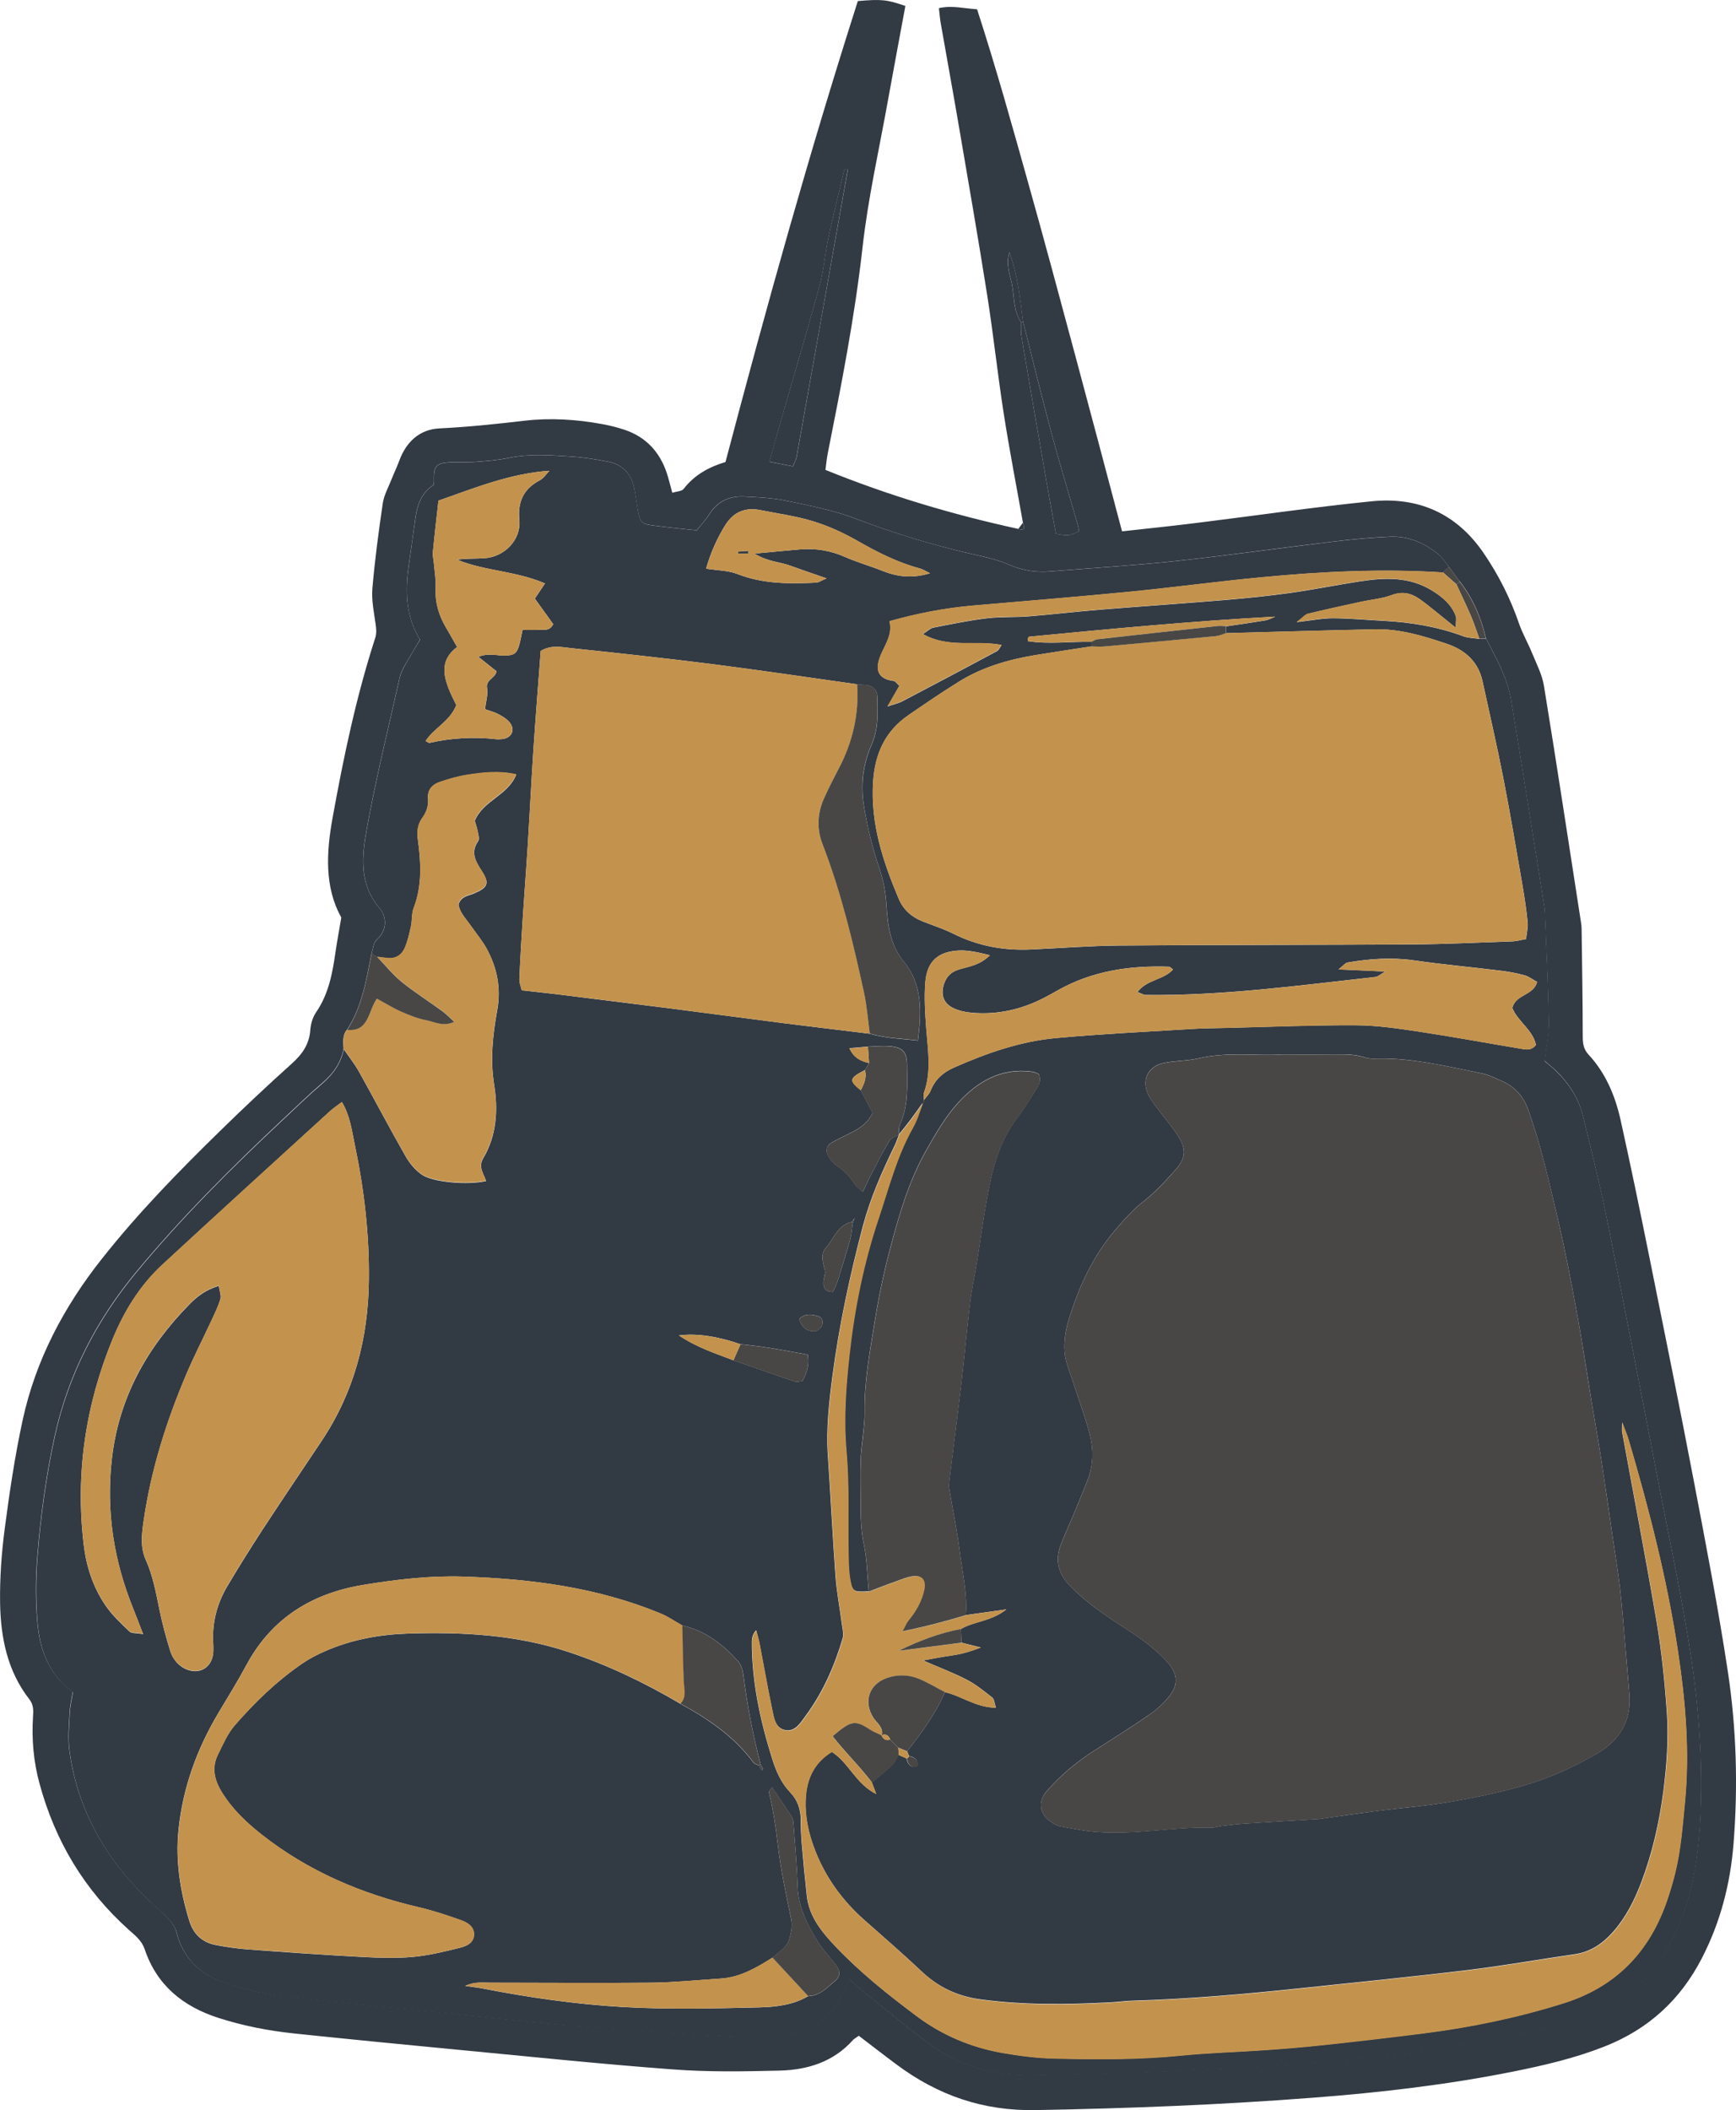
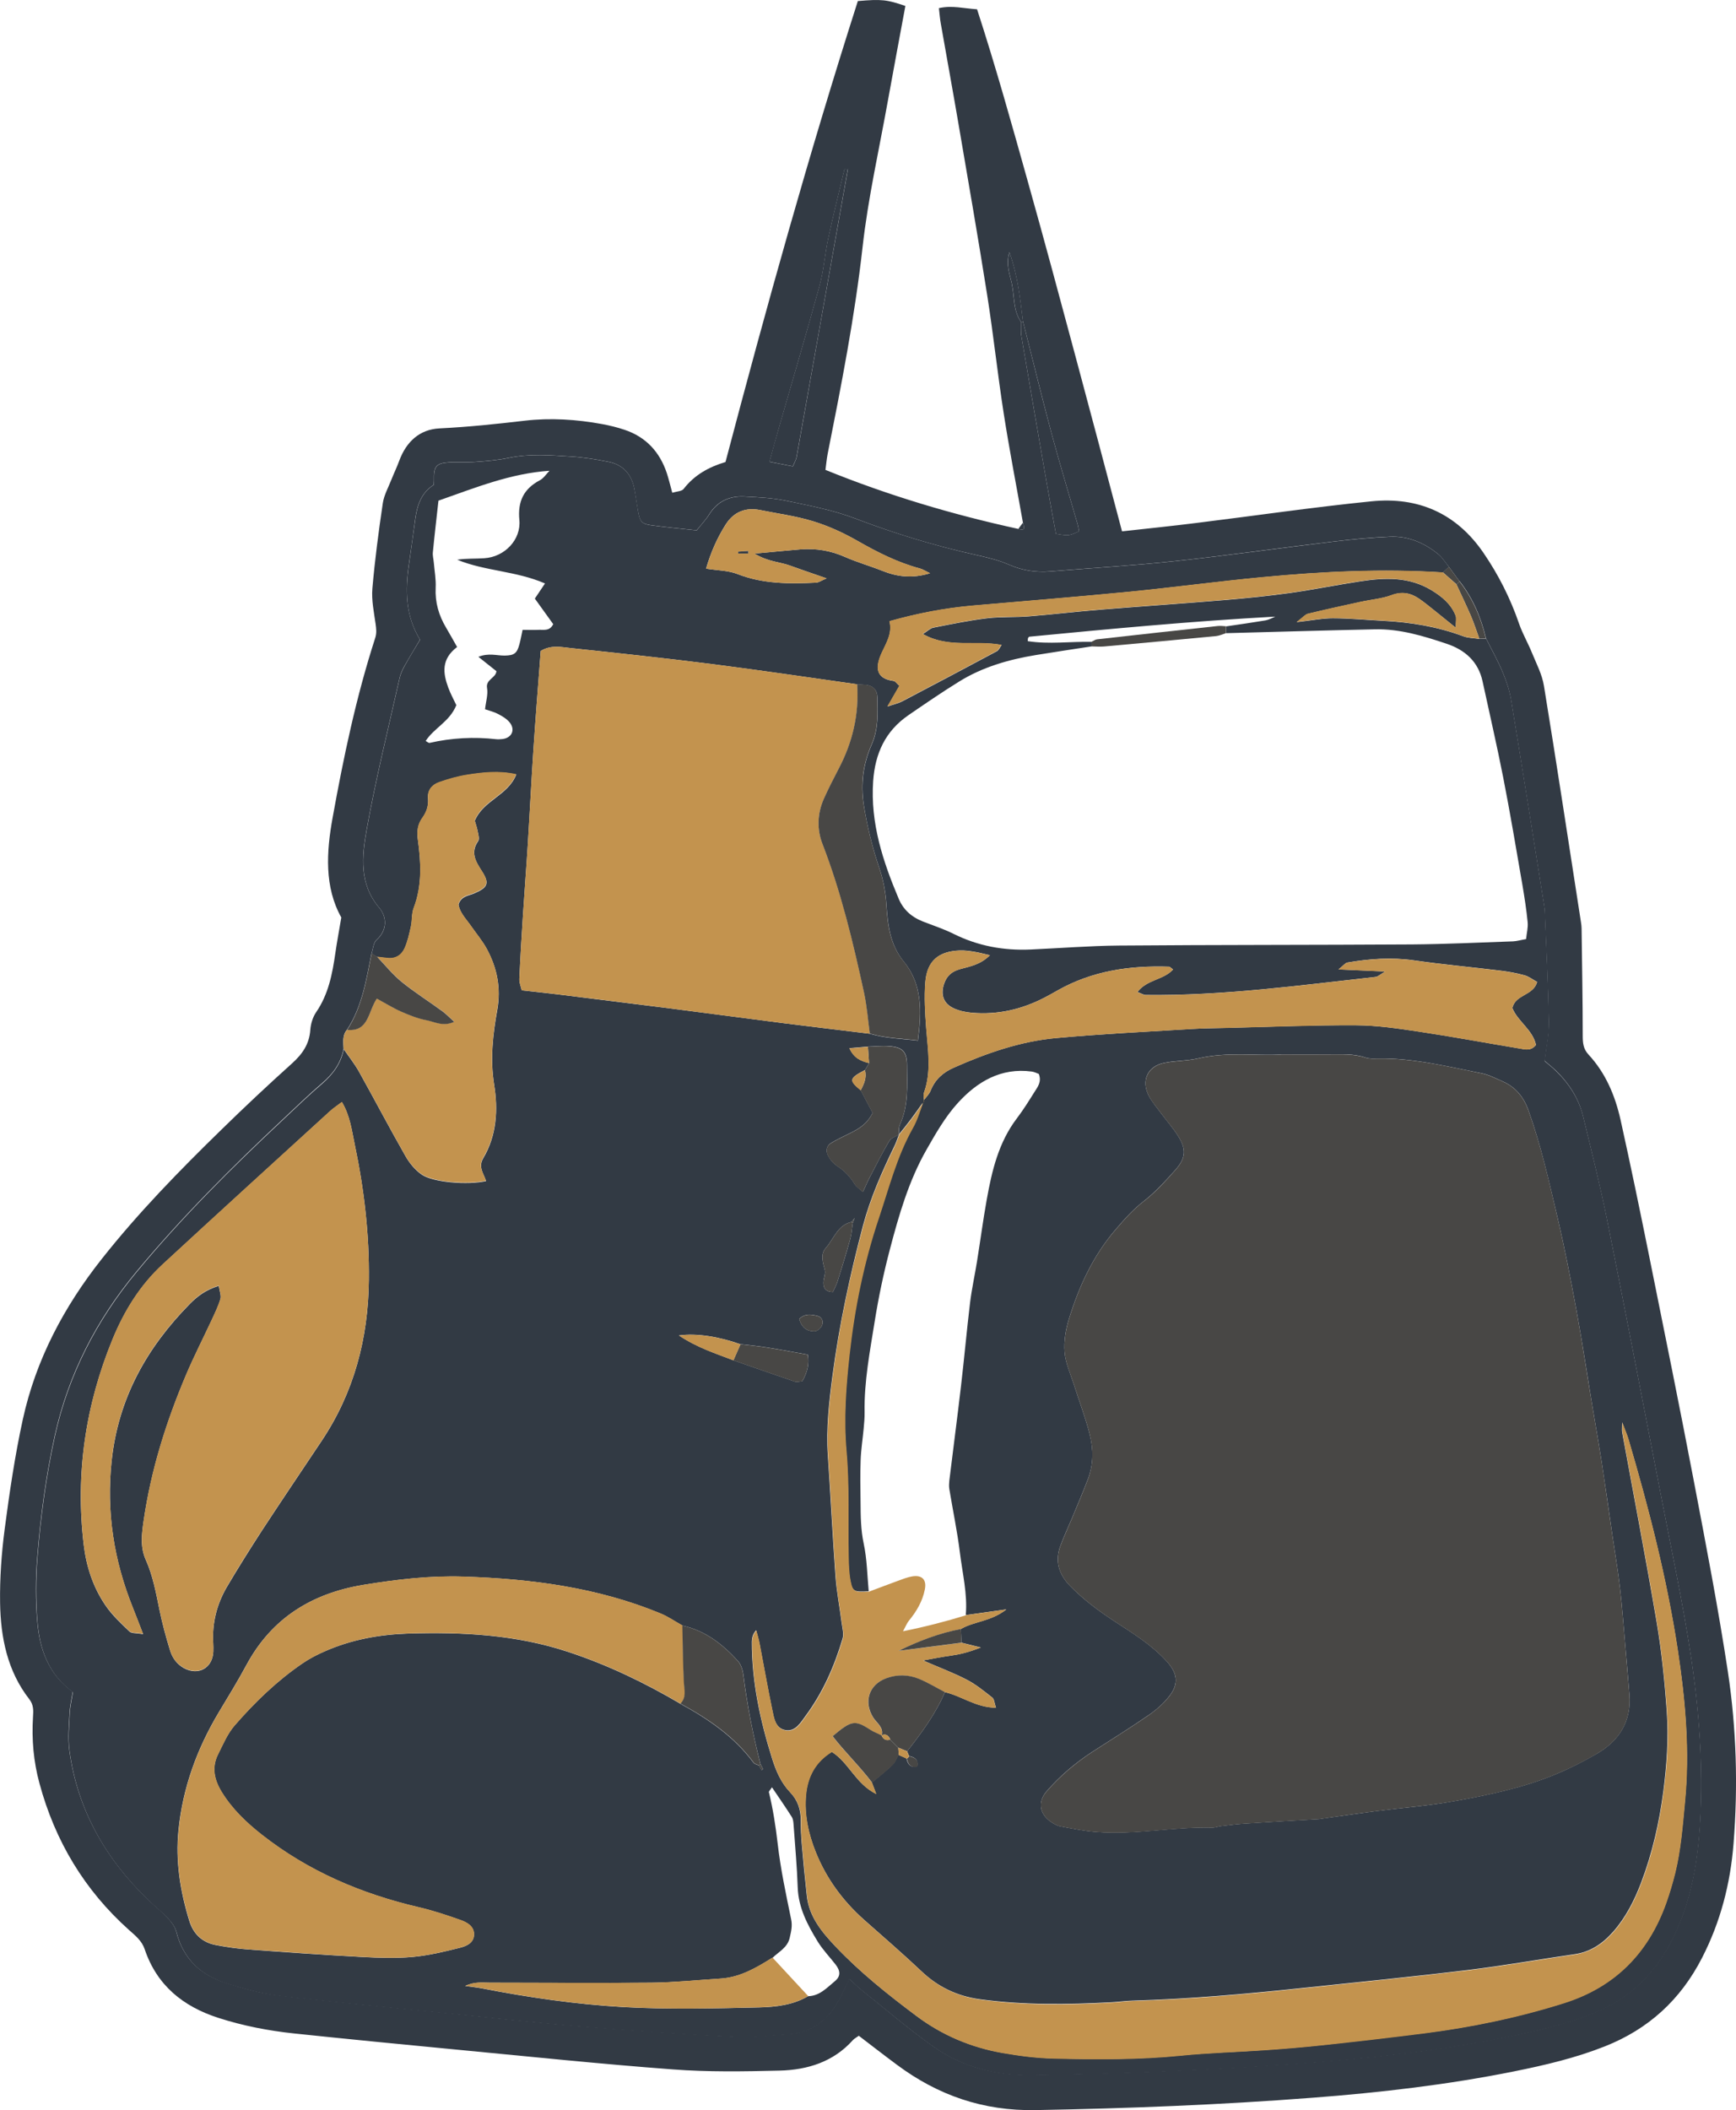
<svg xmlns="http://www.w3.org/2000/svg" id="Layer_2" viewBox="-0.01 0 198.32 241.01">
  <defs>
    <style>.cls-1{fill:#c3934e;}.cls-2{fill:#484745;}.cls-3{fill:#323a44;}</style>
  </defs>
  <g id="Layer_1-2">
    <path class="cls-3" d="M116.85,59.7c-.74-4.17-1.55-8.32-2.2-12.5-.7-4.5-1.18-9.03-1.89-13.53-1.01-6.39-2.12-12.77-3.21-19.15-.67-3.94-1.39-7.87-2.08-11.8-.1-.54-.14-1.1-.22-1.79,1.5-.34,2.87.04,4.36.13,2.14,6.58,3.98,13.19,5.83,19.79,1.86,6.61,3.64,13.25,5.42,19.88,1.78,6.62,3.53,13.24,5.31,19.96,2.96-.33,5.74-.61,8.51-.96,6.66-.82,13.31-1.8,19.98-2.47,5.32-.54,9.7,1.35,12.81,5.9,1.73,2.53,3.08,5.22,4.07,8.11.39,1.12,1,2.16,1.45,3.27.51,1.25,1.17,2.49,1.38,3.8,1.47,8.99,2.83,18,4.23,27,.04.24.07.48.07.71.05,4.07.13,8.15.13,12.22,0,.83.05,1.52.66,2.18,1.96,2.11,3.04,4.69,3.66,7.45,1.14,5.14,2.21,10.31,3.25,15.47,1.75,8.69,3.52,17.38,5.18,26.09,1.36,7.14,2.74,14.28,3.83,21.47.98,6.49,1.17,13.07.65,19.63-.36,4.58-1.49,8.96-3.61,13.08-2.45,4.77-6.11,8.12-11.09,10.09-3.36,1.33-6.85,2.15-10.38,2.86-7.61,1.53-15.3,2.42-23.04,3.01-10.53.81-21.06,1.22-31.62,1.41-5.97.11-11.14-1.68-15.84-5.18-1.47-1.09-2.91-2.21-4.35-3.31-.27.2-.5.31-.66.48-2.24,2.51-5.2,3.42-8.39,3.5-4.07.1-8.17.17-12.22-.14-8.21-.61-16.4-1.47-24.6-2.25-6.21-.59-12.41-1.2-18.61-1.85-2.94-.31-5.84-.87-8.67-1.78-4.05-1.3-7.04-3.72-8.43-7.84-.33-.98-1.07-1.56-1.79-2.2-5.09-4.55-8.45-10.16-10.23-16.74-.68-2.49-.9-5.03-.74-7.6.05-.72.08-1.38-.43-2.03C.83,190.86.06,187.02,0,183.05c-.04-2.79.16-5.6.52-8.37.55-4.19,1.17-8.4,2.07-12.53,1.49-6.83,4.7-12.89,9.02-18.35,4.17-5.28,8.87-10.09,13.68-14.78,2.63-2.57,5.31-5.09,8.05-7.55,1.19-1.07,1.99-2.21,2.1-3.85.05-.68.28-1.44.66-2,1.41-2.05,1.86-4.38,2.2-6.76.18-1.26.42-2.52.68-4.07-1.94-3.46-1.71-7.46-.99-11.41,1.25-6.91,2.69-13.8,4.86-20.5.19-.58.12-1.06.05-1.61-.19-1.34-.48-2.71-.37-4.04.28-3.26.71-6.51,1.19-9.75.14-.93.63-1.8.98-2.69.29-.73.64-1.45.91-2.19.8-2.15,2.32-3.56,4.59-3.67,3.27-.16,6.5-.5,9.75-.88,2.92-.34,5.91-.15,8.84.39.86.16,1.72.37,2.55.65,2.45.82,4.02,2.53,4.83,4.96.22.67.38,1.37.62,2.23.52-.16,1.09-.16,1.3-.44,1.23-1.59,2.87-2.5,4.78-3.07,4.67-17.71,9.57-35.31,15.12-52.65,2.72-.23,3.3-.17,5.43.56-.66,3.57-1.34,7.17-1.99,10.78-1,5.58-2.27,11.14-2.9,16.76-.89,7.96-2.43,15.79-3.99,23.63-.12.61-.17,1.24-.25,1.82,7.24,2.94,14.55,5.11,22.03,6.74.88.29.66-.24.53-.71ZM166.74,66.42c-.41-.56-.82-1.12-1.23-1.68-.4-.48-.74-1.05-1.21-1.44-1.59-1.3-3.43-2.09-5.51-2-2.15.09-4.3.29-6.44.55-6.03.72-12.04,1.58-18.07,2.23-4.76.51-9.55.79-14.32,1.18-1.62.13-3.14-.09-4.66-.75-1.23-.54-2.58-.86-3.9-1.15-4.68-1.04-9.24-2.43-13.73-4.15-2.52-.96-5.22-1.46-7.87-2.02-1.55-.32-3.17-.4-4.76-.48-1.71-.09-3.11.54-4.05,2.06-.37.6-.87,1.12-1.42,1.8-1.74-.19-3.49-.35-5.22-.59-1.07-.15-1.26-.42-1.47-1.57-.16-.86-.27-1.74-.43-2.6-.32-1.66-1.3-2.74-2.96-3.07-1.4-.28-2.83-.51-4.26-.6-2.39-.15-4.78-.34-7.16.16-1.24.26-2.51.36-3.78.45-1.03.08-2.08-.02-3.11.06-1.39.11-1.66.5-1.62,2.01,0,.16-.01.31-.03.56-1.36.85-1.87,2.24-2.09,3.79-.24,1.74-.47,3.48-.73,5.22-.43,2.98-.44,5.89,1.26,8.67-.61,1.04-1.23,2.04-1.81,3.07-.23.41-.43.87-.53,1.33-1.29,5.76-2.72,11.5-3.76,17.31-.54,3.01-.89,6.16,1.44,8.91.84.99.99,2.51-.32,3.68-.35.31-.37.99-.55,1.5-.61,3.02-1.07,6.09-2.8,8.74-.57.65-.42,1.43-.4,2.19-.31,1.64-1.22,2.88-2.48,3.95-1.52,1.3-2.95,2.7-4.41,4.06-5.9,5.52-11.61,11.22-16.78,17.45-4.56,5.5-7.77,11.7-9.32,18.7-1.02,4.61-1.64,9.29-2.01,13.99-.19,2.38-.19,4.8,0,7.18.25,3.19,1.27,6.1,4.06,8.11-.13.82-.32,1.6-.36,2.39-.07,1.43-.22,2.88-.03,4.29.91,6.76,4.12,12.35,8.98,17.05.75.72,1.58,1.36,2.28,2.12.42.45.82,1.01.97,1.59.78,3.11,2.85,4.95,5.78,5.85,1.9.59,3.84,1.15,5.81,1.38,6.03.72,12.07,1.29,18.11,1.9,5.49.56,10.97,1.18,16.46,1.63,5.89.49,11.79.89,17.7,1.2,1.98.1,3.98-.19,5.97-.3,2.96-.17,4.84-1.83,6.09-4.38.31-.62.61-1.24.95-1.93.6.53,1.05.98,1.55,1.38,2.62,2.09,5.17,4.28,7.9,6.23,3.34,2.39,7.13,3.41,11.28,3.36,9.99-.13,19.97-.54,29.94-1.26,8.06-.58,16.07-1.42,24-3,3.53-.7,7.03-1.47,10.38-2.83,3.96-1.6,6.83-4.32,8.8-8.09,2.24-4.28,3.06-8.89,3.33-13.63.37-6.49-.1-12.96-1.09-19.37-.95-6.15-2.26-12.25-3.44-18.37-1.99-10.27-3.96-20.55-6.02-30.8-.82-4.07-1.82-8.1-2.8-12.13-.5-2.07-1.63-3.81-3.16-5.28-.4-.38-.84-.72-1.24-1.07.18-1.57.5-3,.48-4.41-.08-4.23-.29-8.45-.46-12.68-.01-.32-.07-.64-.12-.95-1.24-7.73-2.46-15.46-3.73-23.19-.18-1.09-.54-2.17-.97-3.19-.55-1.32-1.26-2.57-1.9-3.85-.55-2.37-1.49-4.57-3-6.5ZM116.85,36.69c-.33-2.57-.58-5.14-1.55-7.89-.44,1.47.07,2.58.29,3.67.29,1.44.14,3,1.03,4.29.02.56-.04,1.13.06,1.67.95,5.59,1.91,11.17,2.89,16.76.34,1.95.7,3.89,1.05,5.78,1.47.25,1.47.24,2.64-.29-.06-.29-.1-.59-.19-.89-.99-3.45-2.04-6.89-2.97-10.36-1.13-4.24-2.17-8.5-3.25-12.75ZM96.85,19.28c-.13,0-.25.01-.38.02-.62,2.63-1.28,5.25-1.85,7.89-.39,1.79-.51,3.65-.99,5.41-1.52,5.54-3.16,11.04-4.74,16.56-.32,1.13-.62,2.26-.99,3.59.99.19,1.81.35,2.67.52.19-.46.36-.74.42-1.03,1.96-10.98,3.91-21.96,5.87-32.95Z" />
    <path class="cls-3" d="M42.45,108.87c.17-.51.2-1.19.55-1.5,1.31-1.17,1.16-2.69.32-3.68-2.33-2.75-1.98-5.9-1.44-8.91,1.04-5.81,2.47-11.55,3.76-17.31.1-.46.3-.91.53-1.33.57-1.03,1.19-2.04,1.81-3.07-1.71-2.77-1.7-5.69-1.26-8.67.25-1.74.48-3.48.73-5.22.22-1.55.73-2.95,2.09-3.79.01-.25.03-.4.03-.56-.04-1.51.23-1.9,1.62-2.01,1.03-.08,2.08.02,3.11-.06,1.26-.09,2.54-.19,3.78-.45,2.39-.51,4.78-.31,7.16-.16,1.43.09,2.85.32,4.26.6,1.66.33,2.64,1.41,2.96,3.07.17.86.28,1.73.43,2.6.21,1.15.4,1.42,1.47,1.57,1.73.24,3.47.4,5.22.59.54-.68,1.04-1.2,1.42-1.8.95-1.52,2.34-2.15,4.05-2.06,1.59.08,3.21.15,4.76.48,2.65.55,5.35,1.06,7.87,2.02,4.49,1.71,9.05,3.1,13.73,4.15,1.32.29,2.67.61,3.9,1.15,1.52.66,3.04.88,4.66.75,4.78-.39,9.56-.67,14.32-1.18,6.03-.65,12.05-1.5,18.07-2.23,2.14-.26,4.29-.45,6.44-.55,2.08-.09,3.92.7,5.51,2,.48.39.81.95,1.21,1.44-.23.21-.46.43-.69.64-6.88-.45-13.75-.11-20.6.54-5.09.48-10.16,1.17-15.24,1.67-5.96.58-11.93,1.06-17.9,1.58-3.17.28-6.28.88-9.48,1.78.35,1.41-.38,2.49-.9,3.64-.68,1.5-.79,2.9,1.37,3.18.19.02.34.28.66.56-.41.72-.81,1.42-1.36,2.36.71-.25,1.24-.36,1.7-.6,3.61-1.89,7.21-3.8,10.8-5.72.21-.11.32-.41.54-.71-3.02-.57-6.05.42-9-1.25.57-.35.86-.67,1.21-.73,2.03-.4,4.06-.82,6.12-1.07,1.58-.19,3.2-.09,4.79-.22,2.71-.22,5.4-.54,8.11-.76,4.78-.39,9.56-.71,14.34-1.11,2.47-.21,4.93-.46,7.38-.8,2.69-.38,5.35-.92,8.03-1.33,2.8-.43,5.56-.54,8.13,1.02,1.2.73,2.22,1.57,2.75,2.89.12.3.02.68.02,1.39-.94-.75-1.61-1.3-2.28-1.84-.63-.5-1.24-1.01-1.89-1.46-.97-.67-1.96-.87-3.16-.42-1.11.41-2.33.5-3.5.76-2.02.44-4.05.88-6.06,1.37-.3.07-.54.39-1.28.95,1.78-.2,2.96-.45,4.13-.44,1.91,0,3.82.19,5.74.29,3.13.16,6.19.66,9.14,1.76.58.22,1.24.21,1.87.31.25-.01.5-.03.75-.04.64,1.28,1.35,2.53,1.9,3.85.43,1.02.79,2.1.97,3.19,1.27,7.72,2.5,15.46,3.73,23.19.05.32.11.63.12.95.17,4.23.38,8.45.46,12.68.03,1.42-.3,2.84-.48,4.41.4.34.84.68,1.24,1.07,1.53,1.47,2.66,3.21,3.16,5.28.98,4.03,1.99,8.06,2.8,12.13,2.06,10.26,4.03,20.53,6.02,30.8,1.18,6.12,2.49,12.21,3.44,18.37.99,6.4,1.46,12.87,1.09,19.37-.27,4.74-1.09,9.35-3.33,13.63-1.97,3.77-4.84,6.49-8.8,8.09-3.35,1.36-6.86,2.12-10.38,2.83-7.93,1.58-15.95,2.42-24,3-9.97.72-19.95,1.13-29.94,1.26-4.15.05-7.94-.97-11.28-3.36-2.72-1.95-5.28-4.14-7.9-6.23-.5-.4-.96-.84-1.55-1.38-.34.69-.64,1.31-.95,1.93-1.25,2.54-3.14,4.21-6.09,4.38-1.99.11-3.99.41-5.97.3-5.9-.31-11.8-.7-17.7-1.2-5.49-.46-10.97-1.08-16.46-1.63-6.04-.62-12.09-1.18-18.11-1.9-1.97-.24-3.91-.8-5.81-1.38-2.93-.91-4.99-2.75-5.78-5.85-.15-.58-.55-1.15-.97-1.59-.71-.76-1.54-1.4-2.28-2.12-4.86-4.7-8.07-10.28-8.98-17.05-.19-1.4-.04-2.86.03-4.29.04-.79.23-1.57.36-2.39-2.79-2.01-3.81-4.92-4.06-8.11-.18-2.38-.18-4.8,0-7.18.37-4.7.99-9.38,2.01-13.99,1.55-7,4.76-13.2,9.32-18.7,5.16-6.23,10.88-11.93,16.78-17.45,1.46-1.37,2.89-2.76,4.41-4.06,1.25-1.08,2.16-2.31,2.48-3.95.58.85,1.23,1.66,1.73,2.55,1.79,3.21,3.5,6.47,5.32,9.66.46.81,1.11,1.6,1.87,2.12,1.31.89,5.26,1.2,7.34.73-.26-.84-.94-1.58-.32-2.62,1.54-2.59,1.7-5.54,1.24-8.38-.47-2.93-.15-5.74.36-8.56.44-2.49-.02-4.77-1.19-6.94-.49-.91-1.17-1.71-1.76-2.56-.58-.84-1.35-1.58-1.48-2.54.34-.98,1.14-.97,1.78-1.25,1.57-.67,1.78-1.14.92-2.5-.72-1.12-1.38-2.15-.45-3.49.17-.25,0-.77-.07-1.15-.09-.46-.25-.9-.32-1.16.99-2.37,3.78-2.86,4.74-5.29-1.99-.44-3.8-.23-5.58.05-1.09.17-2.18.48-3.23.85-.8.28-1.35.89-1.27,1.83.07.84-.16,1.56-.65,2.24-.54.74-.64,1.55-.51,2.49.36,2.62.5,5.24-.48,7.81-.25.65-.16,1.42-.32,2.12-.19.85-.38,1.72-.73,2.5-.35.77-1.04,1.2-1.95,1.09-.4-.05-.79-.1-1.19-.14-.2-.13-.4-.26-.6-.38ZM103.85,200.59c-.08-.19-.15-.37-.23-.56,1.66-2.12,3.25-4.27,4.32-6.76,1.9.43,3.54,1.76,5.83,1.78-.18-.52-.19-.98-.42-1.16-.93-.73-1.87-1.5-2.91-2.04-1.57-.81-3.24-1.43-5-2.2,1.14-.2,2.15-.41,3.17-.55,1-.14,1.97-.36,3.43-.93-1.07-.27-1.64-.41-2.21-.55-.02-.52-.05-1.04-.07-1.56,1.5-.89,3.42-.84,5.2-2.24-1.85.26-3.25.46-4.64.65.21-2.41-.38-4.75-.67-7.12-.3-2.44-.81-4.85-1.21-7.28-.05-.31-.03-.64,0-.95.44-3.62.92-7.24,1.34-10.86.37-3.15.65-6.32,1.03-9.47.19-1.57.54-3.13.79-4.69.38-2.35.69-4.72,1.11-7.06.59-3.3,1.35-6.55,3.45-9.31.72-.95,1.36-1.97,1.99-2.98.37-.59.87-1.18.51-2.09-.22-.08-.5-.23-.8-.27-3.52-.47-6.24,1.16-8.45,3.59-1.43,1.57-2.52,3.48-3.58,5.34-2.03,3.56-3.16,7.49-4.19,11.42-.71,2.69-1.28,5.42-1.72,8.16-.55,3.45-1.22,6.89-1.16,10.41.01.64-.05,1.27-.11,1.91-.11,1.18-.3,2.36-.34,3.55-.06,1.6-.03,3.19-.01,4.79.01,1.59.02,3.16.36,4.75.38,1.77.4,3.62.57,5.44-1.65.1-1.86.04-2.1-1.17-.19-.93-.21-1.9-.23-2.85-.07-4,.11-8.01-.24-11.99-.33-3.71-.05-7.36.34-11,.58-5.32,1.65-10.59,3.36-15.67,1.16-3.46,2.06-7.03,3.88-10.26.54-.96.84-2.06,1.25-3.1.28-.38.65-.72.82-1.15.51-1.28,1.43-2.08,2.65-2.62,3.75-1.66,7.61-3.01,11.7-3.38,5.17-.47,10.36-.72,15.54-1.04,1.36-.08,2.72-.08,4.08-.12,4.87-.12,9.74-.33,14.62-.3,2.38.01,4.78.37,7.14.72,3.87.58,7.72,1.3,11.58,1.94.6.1,1.26.31,1.84-.41-.36-1.73-2.1-2.7-2.7-4.22.37-1.59,2.41-1.39,2.83-2.98-.53-.29-.97-.64-1.48-.77-.92-.25-1.87-.42-2.82-.53-3.25-.4-6.51-.69-9.75-1.16-2.57-.37-5.1-.19-7.63.25-.23.04-.42.31-1.01.78,1.97.09,3.46.15,5.34.24-.59.34-.83.59-1.1.62-8.73.97-17.44,2.16-26.25,2.06-.27,0-.54-.19-.96-.34,1.11-1.44,2.99-1.37,4.07-2.57-.24-.17-.35-.32-.46-.32-4.47-.15-8.77.47-12.73,2.71-.49.28-.97.55-1.47.81-2.61,1.36-5.39,2-8.33,1.74-.7-.06-1.43-.21-2.07-.51-1.18-.54-1.51-1.57-1.1-2.79.31-.91.87-1.41,1.83-1.68,1.11-.31,2.32-.49,3.41-1.59-.75-.17-1.26-.31-1.77-.39-.55-.09-1.11-.17-1.67-.15-2.44.09-3.74,1.19-3.94,3.61-.14,1.74-.03,3.51.1,5.26.19,2.47.62,4.93-.25,7.36-.1.28,0,.63,0,.95-.49.69-.96,1.38-1.47,2.06-.46.61-.94,1.2-1.42,1.8.04-.39-.01-.83.14-1.16,1-2.17.82-4.47.81-6.75,0-1.6-.5-2.1-2.1-2.21-.78-.05-1.57.04-2.36.06-.65.05-1.3.11-2.12.18.52,1.16,1.35,1.48,2.25,1.7-.16.26-.31.53-.47.79-1.82.95-1.87,1.17-.49,2.31.47.9.95,1.8,1.36,2.58-.63,1.28-1.58,1.83-2.59,2.33-.71.35-1.43.69-2.12,1.09-.58.34-.66.94-.39,1.46.25.47.64.94,1.09,1.22.83.54,1.45,1.21,1.96,2.04.19.31.54.52.94.9.3-.65.51-1.15.76-1.63.73-1.41,1.44-2.83,2.25-4.19.21-.35.73-.51,1.11-.75-.17.44-.31.9-.52,1.32-1.43,2.95-2.75,5.93-3.6,9.12-1.49,5.65-2.72,11.35-3.48,17.13-.39,3-.74,6.03-.53,9.08.32,4.62.54,9.25.88,13.87.13,1.74.47,3.47.69,5.21.08.62.28,1.31.11,1.87-.94,3.16-2.26,6.16-4.23,8.82-.55.75-1.14,1.77-2.21,1.63-1.26-.17-1.4-1.42-1.61-2.41-.52-2.5-.96-5.02-1.44-7.52-.1-.5-.25-1-.38-1.49-.4.45-.48.88-.49,1.31-.01,4.6.96,9.04,2.33,13.4.44,1.39,1.01,2.71,2.02,3.77.89.93,1.25,2,1.24,3.26-.01.88.04,1.76.11,2.64.17,1.99.36,3.98.58,5.96.26,2.37,1.69,4.1,3.24,5.74,2.81,2.97,6,5.51,9.27,7.96,2.94,2.2,6.23,3.59,9.82,4.22,1.96.34,3.96.6,5.95.64,4.79.11,9.59.14,14.37-.33,3.26-.33,6.54-.4,9.8-.64,2.31-.16,4.62-.36,6.92-.61,3.65-.4,7.3-.83,10.94-1.28,5.48-.68,10.87-1.8,16.14-3.46,5.85-1.84,9.67-5.72,11.71-11.44.4-1.13.75-2.28,1.03-3.44.65-2.64.85-5.35,1.11-8.06.57-5.87.06-11.67-.82-17.43-1.24-8.15-3.29-16.12-5.62-24.02-.16-.54-.39-1.06-.72-1.94,0,.65-.04.89,0,1.12,1.32,7.23,2.71,14.44,3.94,21.69.57,3.38.92,6.81,1.16,10.23.21,3.03,0,6.06-.39,9.09-.47,3.59-1.26,7.08-2.54,10.45-.77,2.02-1.74,3.95-3.19,5.6-1.2,1.36-2.6,2.32-4.45,2.58-4.03.58-8.04,1.3-12.08,1.79-6.34.77-12.7,1.4-19.05,2.07-6.43.68-12.88,1.25-19.35,1.44-.8.02-1.59.14-2.39.18-5.03.27-10.07.34-15.08-.35-2.51-.35-4.71-1.38-6.59-3.16-2.15-2.03-4.39-3.96-6.6-5.92-2.43-2.16-4.31-4.73-5.52-7.74-.84-2.1-1.32-4.29-1.11-6.56.2-2.08,1.1-3.76,2.94-4.88,1.98,1.25,2.72,3.65,5.08,4.81-.23-.62-.36-.96-.49-1.3.78-.66,1.59-1.29,2.33-2,.32-.3.48-.77.71-1.16.3.13.61.27.91.4.13.58.37,1.05,1.09.96.06,0,.15-.1.16-.16.08-.73-.4-.95-.98-1.07ZM97.27,139.57c-1.61.36-2.02,1.94-2.95,2.98-.64.72-.32,1.64-.1,2.51.1.42-.14.92-.16,1.39-.02.62.19,1.09,1.08,1.12.17-.38.39-.78.53-1.21.5-1.59,1-3.19,1.44-4.8.17-.61.2-1.25.3-1.88.07-.19.15-.38.22-.57-.12.15-.24.3-.36.46ZM84.59,153.54c-2.48-.88-5.03-1.29-7.04-1.01,2.12,1.41,4.21,2.06,6.23,2.84,2.33.81,4.65,1.63,6.99,2.42.27.09.61-.02.88-.04q.9-1.57.62-3.03c-1.5-.27-3.05-.56-4.61-.81-1.01-.16-2.04-.26-3.06-.38ZM124.69,73.3c0,.18,0,.35,0,.53-2.13.33-4.26.64-6.38.99-3.09.51-6.09,1.37-8.77,3.04-1.97,1.22-3.88,2.53-5.79,3.84-2.62,1.81-3.79,4.36-4.01,7.52-.33,4.79,1.11,9.15,2.92,13.44.52,1.23,1.46,2.08,2.71,2.57,1.19.47,2.41.86,3.55,1.43,2.79,1.39,5.73,1.93,8.82,1.79,3.35-.15,6.7-.42,10.05-.45,11.18-.09,22.37-.06,33.55-.13,3.83-.03,7.66-.22,11.49-.35.46-.02.91-.16,1.5-.26.07-.7.24-1.32.18-1.92-.14-1.43-.36-2.85-.6-4.27-.71-4.09-1.39-8.18-2.19-12.25-.72-3.68-1.57-7.33-2.36-10.99-.49-2.27-2.01-3.6-4.1-4.3-2.65-.89-5.34-1.71-8.18-1.65-5.67.12-11.34.29-17,.44,0-.26,0-.52,0-.78,1.5-.22,2.99-.43,4.48-.68.39-.07.75-.28,1.12-.43-9.42.51-18.75,1.39-28.08,2.29-.06,0-.13.09-.16.15-.03.07-.02.16-.04.36,2.43.38,4.87.03,7.3.08ZM86.69,201.64c.1.18.21.36.31.54.05-.05.16-.12.15-.14-.08-.19-.19-.36-.28-.54-.87-3.39-1.53-6.82-1.97-10.29-.07-.52-.27-1.12-.61-1.5-1.74-1.91-3.73-3.47-6.34-4.04-.83-.46-1.63-1.02-2.5-1.38-7.2-2.98-14.79-3.96-22.49-4.21-3.84-.13-7.66.32-11.45.94-5.85.96-10.46,3.77-13.35,9.12-.99,1.83-2.07,3.6-3.15,5.39-2.5,4.17-4.13,8.61-4.63,13.49-.36,3.58.2,7,1.24,10.39.47,1.51,1.49,2.46,3.03,2.75,1.25.24,2.52.42,3.79.51,4.3.32,8.6.62,12.91.85,1.91.1,3.85.17,5.75,0,1.82-.16,3.62-.6,5.39-1.04.74-.18,1.63-.53,1.65-1.51.02-.94-.78-1.39-1.52-1.66-1.58-.56-3.17-1.09-4.8-1.47-6.55-1.53-12.61-4.11-17.92-8.28-1.77-1.39-3.38-2.93-4.58-4.87-.85-1.38-1.18-2.82-.42-4.32.57-1.14,1.08-2.36,1.9-3.3,2.31-2.66,4.85-5.11,7.77-7.1.79-.54,1.65-.98,2.52-1.36,3.04-1.34,6.24-1.92,9.55-2.03,6.19-.19,12.3.13,18.24,2.09,4.5,1.48,8.74,3.52,12.82,5.92,3.19,1.74,6.16,3.76,8.36,6.73.12.17.4.22.61.33ZM88.24,223.6c-1.83,1.15-3.69,2.25-5.93,2.39-2.63.17-5.26.44-7.89.47-6.15.06-12.31,0-18.46,0-.86,0-1.74-.14-2.83.37.84.12,1.39.18,1.93.28,5.33,1.04,10.72,1.82,16.13,2.13,5.18.29,10.39.16,15.57.04,1.88-.05,3.83-.27,5.55-1.28,1.32-.03,2.15-.97,3.05-1.71.68-.56.65-1.17.1-1.89-.68-.88-1.47-1.69-2.05-2.63-1.16-1.9-2.21-3.86-2.29-6.2-.08-2.38-.3-4.75-.47-7.13-.02-.31-.05-.67-.21-.92-.71-1.12-1.47-2.21-2.26-3.38-.21.32-.37.46-.35.56.47,1.93.77,3.88,1,5.86.33,2.91.95,5.79,1.54,8.66.16.76,0,1.39-.16,2.09-.25,1.15-1.25,1.6-1.97,2.31ZM97.92,78.16c-5.53-.78-11.05-1.6-16.59-2.31-5.38-.68-10.78-1.26-16.17-1.83-1.07-.11-2.2-.39-3.4.33-.28,3.77-.59,7.58-.84,11.4-.24,3.59-.41,7.17-.64,10.76-.16,2.63-.37,5.26-.54,7.89-.16,2.47-.31,4.94-.42,7.41-.02.44.18.89.27,1.3,1.4.16,2.66.29,3.92.44,4.28.53,8.55,1.06,12.82,1.6,4.43.57,8.86,1.16,13.29,1.73,3.24.41,6.49.79,9.74,1.19,1.75.53,3.56.56,5.5.79.41-3.29.53-6.39-1.61-9.01-1.58-1.93-1.84-4.2-1.99-6.48-.09-1.46-.35-2.83-.81-4.2-.79-2.34-1.38-4.71-1.77-7.17-.4-2.51-.05-4.8.9-6.97.79-1.8.67-3.58.64-5.4-.02-.83-.5-1.32-1.34-1.4-.32-.03-.64-.04-.96-.05ZM146.35,120.44c-2.76.18-6.13-.34-9.45.44-1.31.31-2.7.24-4.01.54-1.81.4-2.53,2.01-1.69,3.68.39.77.99,1.44,1.51,2.15.62.83,1.31,1.62,1.86,2.49.96,1.52.9,2.53-.33,3.91-1.12,1.25-2.26,2.51-3.58,3.54-1.22.94-2.19,2.04-3.18,3.19-2.62,3.04-4.24,6.56-5.39,10.32-.36,1.19-.58,2.5-.48,3.73.1,1.24.66,2.45,1.05,3.67.6,1.9,1.32,3.77,1.81,5.69.44,1.71.45,3.49-.21,5.19-.57,1.49-1.2,2.95-1.81,4.43-.43,1.03-.91,2.04-1.3,3.09-.66,1.75-.24,3.27,1.06,4.61,1.51,1.55,3.22,2.83,5.03,4.02,2.12,1.39,4.32,2.72,6.06,4.65,1.16,1.29,1.37,2.49.34,3.86-.66.87-1.52,1.64-2.43,2.26-2.1,1.45-4.27,2.79-6.42,4.18-1.95,1.27-3.72,2.77-5.24,4.52-1.04,1.2-.8,2.62.51,3.49.33.22.7.44,1.08.51,1.33.25,2.66.52,4,.63,4.47.37,8.91-.6,13.38-.49.31,0,.62-.13.94-.17.87-.1,1.74-.22,2.61-.28,2.86-.19,5.72-.35,8.58-.52.16,0,.32-.05.47-.07,2.04-.28,4.09-.58,6.14-.85,2.92-.37,5.86-.59,8.75-1.11,4-.71,7.99-1.54,11.77-3.12,1.61-.67,3.18-1.47,4.69-2.35,2.54-1.5,3.9-3.71,3.66-6.75-.15-1.9-.31-3.8-.48-5.7-.19-2.14-.34-4.28-.59-6.42-.23-1.97-.56-3.93-.85-5.9-.42-2.91-.83-5.82-1.28-8.73-.34-2.2-.74-4.39-1.1-6.59-.58-3.53-1.11-7.07-1.76-10.59-.65-3.52-1.33-7.04-2.15-10.53-.97-4.11-1.89-8.24-3.32-12.24-.54-1.52-1.46-2.65-2.93-3.3-.8-.35-1.61-.78-2.45-.94-3.9-.77-7.77-1.74-11.79-1.68-.48,0-.99.05-1.43-.1-1.4-.49-2.84-.36-4.28-.37-1.6-.01-3.2,0-5.37,0ZM24.98,146.84c.1.67.3,1.15.19,1.53-.25.84-.64,1.63-1.01,2.43-.98,2.1-2.04,4.17-2.94,6.3-2.25,5.32-3.97,10.8-4.81,16.53-.22,1.49-.43,3.05.22,4.5.83,1.85,1.18,3.8,1.58,5.76.32,1.56.74,3.1,1.21,4.63.26.85.78,1.57,1.6,2.02,1.65.88,3.26-.03,3.34-1.89.01-.32,0-.64-.01-.96-.14-2.31.41-4.46,1.56-6.43,1.3-2.2,2.66-4.37,4.05-6.51,2.23-3.41,4.52-6.79,6.78-10.18,3.71-5.56,5.32-11.72,5.39-18.36.06-5.22-.54-10.37-1.61-15.46-.34-1.61-.53-3.3-1.47-4.87-.51.39-.98.69-1.38,1.06-6.38,5.82-12.76,11.63-19.11,17.49-2.57,2.37-4.37,5.3-5.7,8.51-3.1,7.54-4.27,15.36-3.31,23.47.29,2.49,1.06,4.86,2.48,6.94.75,1.11,1.76,2.05,2.74,2.99.25.24.8.17,1.57.31-.47-1.21-.8-2.09-1.15-2.96-2.19-5.43-3.08-10.99-2.44-16.88.77-7.12,4.01-12.87,8.91-17.86.84-.85,1.77-1.6,3.32-2.08ZM50.08,57.18c-.22,1.97-.45,3.94-.64,5.91-.04.39.08.79.11,1.19.08.95.26,1.91.21,2.85-.08,1.66.35,3.15,1.19,4.56.44.74.85,1.49,1.26,2.21-1.83,1.38-1.62,2.99-1.01,4.64.27.73.65,1.42.92,2-.75,1.88-2.55,2.61-3.5,4.09.2.11.34.25.45.22,2.51-.57,5.05-.71,7.61-.42.24.03.48,0,.72-.02,1.06-.13,1.49-1.06.81-1.9-.33-.41-.84-.71-1.32-.96-.48-.25-1.02-.38-1.49-.54.1-.89.36-1.69.23-2.43-.17-.98,1.01-1.13,1.07-1.92-.67-.53-1.27-1.01-2.06-1.64,1.18-.47,2.11-.13,3.01-.14,1.09-.02,1.4-.25,1.68-1.3.14-.52.23-1.05.36-1.64.67,0,1.22.03,1.77,0,.6-.04,1.31.2,1.73-.65-.7-.97-1.42-1.97-2.1-2.92.44-.65.76-1.13,1.16-1.73-3.33-1.44-6.85-1.4-10.03-2.71,1.04-.16,2.07-.1,3.09-.17,2.33-.14,4.23-2.12,4.01-4.38-.2-2.1.49-3.55,2.35-4.53.43-.23.73-.71,1.09-1.08-4.42.3-8.38,1.9-12.67,3.41ZM106.24,65.48c-.57-.28-.84-.46-1.13-.54-2.56-.68-4.89-1.86-7.19-3.18-1.58-.9-3.27-1.68-5.01-2.21-1.97-.61-4.04-.88-6.07-1.29-1.67-.34-3.02.21-3.93,1.62-.98,1.54-1.72,3.21-2.26,5.07,1.31.21,2.54.2,3.6.62,2.92,1.14,5.93,1.12,8.96.98.3-.01.59-.23,1.21-.49-1.64-.57-2.91-1-4.18-1.46-1.17-.43-2.5-.42-4.06-1.37,2.08-.19,3.66-.35,5.23-.48,1.78-.14,3.47.13,5.13.87,1.38.61,2.85,1.02,4.25,1.58,1.68.67,3.37.9,5.44.28ZM91.29,150.65c.26.9.83,1.45,1.8,1.4.28-.01.68-.37.8-.66.19-.46.02-.97-.54-1.1-.66-.15-1.37-.3-2.06.35Z" />
    <path class="cls-1" d="M43.05,109.26c.4.05.79.1,1.19.14.92.11,1.6-.33,1.95-1.09.36-.78.55-1.65.73-2.5.15-.7.07-1.47.32-2.12.98-2.56.84-5.18.48-7.81-.13-.94-.03-1.75.51-2.49.49-.68.72-1.39.65-2.24-.08-.93.47-1.55,1.27-1.83,1.05-.37,2.13-.68,3.23-.85,1.78-.28,3.59-.49,5.58-.05-.96,2.43-3.75,2.92-4.74,5.29.07.25.23.7.32,1.16.07.38.24.9.07,1.15-.93,1.34-.27,2.37.45,3.49.86,1.35.65,1.83-.92,2.5-.64.27-1.45.27-1.78,1.25.13.96.9,1.7,1.48,2.54.59.85,1.27,1.66,1.76,2.56,1.17,2.16,1.63,4.45,1.19,6.94-.5,2.82-.83,5.64-.36,8.56.46,2.84.3,5.79-1.24,8.38-.62,1.04.05,1.78.32,2.62-2.08.47-6.03.16-7.34-.73-.76-.52-1.41-1.31-1.87-2.12-1.82-3.19-3.53-6.45-5.32-9.66-.5-.89-1.15-1.7-1.73-2.55-.02-.76-.17-1.54.4-2.19,2.48.25,2.38-2.09,3.39-3.57.95.52,1.81,1.07,2.74,1.47.94.42,1.93.81,2.93,1,.93.18,1.89.77,3.17.18-.57-.51-.94-.9-1.36-1.21-1.55-1.12-3.17-2.15-4.66-3.36-1.03-.84-1.88-1.91-2.81-2.88Z" />
    <path class="cls-3" d="M96.85,19.28c-1.95,10.98-3.9,21.97-5.87,32.95-.05.3-.23.57-.42,1.03-.86-.17-1.68-.33-2.67-.52.36-1.33.66-2.46.99-3.59,1.59-5.52,3.22-11.02,4.74-16.56.48-1.76.6-3.62.99-5.41.57-2.64,1.23-5.26,1.85-7.89.13,0,.25-.01.38-.02Z" />
    <path class="cls-3" d="M116.85,36.69c1.08,4.25,2.11,8.51,3.25,12.75.93,3.47,1.98,6.91,2.97,10.36.09.3.13.61.19.89-1.17.52-1.17.53-2.64.29-.34-1.89-.71-3.83-1.05-5.78-.97-5.58-1.94-11.17-2.89-16.76-.09-.54-.04-1.11-.06-1.67l.14.05.08-.13Z" />
    <path class="cls-2" d="M43.05,109.26c.93.97,1.78,2.04,2.81,2.88,1.48,1.2,3.11,2.23,4.66,3.36.42.31.79.69,1.36,1.21-1.28.59-2.24,0-3.17-.18-1.01-.19-1.99-.59-2.93-1-.92-.41-1.78-.95-2.74-1.47-1.01,1.48-.91,3.82-3.39,3.57,1.73-2.66,2.19-5.73,2.8-8.74.2.13.4.26.6.38Z" />
    <path class="cls-3" d="M116.85,36.69l-.08.13-.14-.05c-.89-1.29-.74-2.85-1.03-4.29-.22-1.09-.73-2.2-.29-3.67.97,2.74,1.23,5.32,1.55,7.89Z" />
    <path class="cls-2" d="M169.74,72.92c-.25.01-.5.03-.75.04-.32-.87-.6-1.76-.97-2.62-.52-1.21-1.1-2.4-1.65-3.6.12-.11.24-.21.36-.32,1.51,1.93,2.45,4.13,3,6.5Z" />
    <path class="cls-2" d="M164.82,65.38c.23-.21.46-.43.69-.64l1.23,1.68c-.12.11-.24.21-.36.32-.52-.45-1.04-.91-1.55-1.36Z" />
    <path class="cls-3" d="M116.85,59.7c.13.47.35,1-.53.71.18-.24.35-.47.53-.71Z" />
    <path class="cls-2" d="M146.35,120.44c2.17,0,3.77,0,5.37,0,1.43.01,2.87-.11,4.28.37.44.15.95.1,1.43.1,4.02-.06,7.9.9,11.79,1.68.85.17,1.65.59,2.45.94,1.47.65,2.38,1.78,2.93,3.3,1.43,3.99,2.36,8.12,3.32,12.24.82,3.49,1.5,7.01,2.15,10.53.65,3.52,1.17,7.06,1.76,10.59.36,2.2.76,4.39,1.1,6.59.45,2.91.85,5.82,1.28,8.73.29,1.96.62,3.92.85,5.9.25,2.13.4,4.28.59,6.42.17,1.9.32,3.8.48,5.7.25,3.04-1.12,5.26-3.66,6.75-1.5.89-3.08,1.68-4.69,2.35-3.77,1.58-7.77,2.41-11.77,3.12-2.89.51-5.83.73-8.75,1.11-2.05.26-4.09.56-6.14.85-.16.02-.32.06-.47.07-2.86.17-5.72.33-8.58.52-.87.06-1.74.17-2.61.28-.32.04-.63.17-.94.17-4.47-.1-8.9.87-13.38.49-1.34-.11-2.68-.38-4-.63-.38-.07-.75-.29-1.08-.51-1.31-.87-1.56-2.3-.51-3.49,1.53-1.75,3.29-3.25,5.24-4.52,2.14-1.39,4.32-2.73,6.42-4.18.9-.63,1.77-1.39,2.43-2.26,1.03-1.37.83-2.57-.34-3.86-1.73-1.92-3.93-3.25-6.06-4.65-1.81-1.19-3.51-2.47-5.03-4.02-1.3-1.34-1.72-2.85-1.06-4.61.39-1.04.87-2.06,1.3-3.09.61-1.47,1.24-2.94,1.81-4.43.65-1.7.64-3.47.21-5.19-.49-1.93-1.21-3.8-1.81-5.69-.39-1.22-.95-2.42-1.05-3.67-.1-1.23.12-2.54.48-3.73,1.15-3.76,2.77-7.29,5.39-10.32.99-1.15,1.96-2.25,3.18-3.19,1.32-1.02,2.46-2.28,3.58-3.54,1.23-1.38,1.29-2.39.33-3.91-.55-.87-1.24-1.65-1.86-2.49-.52-.71-1.12-1.37-1.51-2.15-.84-1.67-.11-3.27,1.69-3.68,1.31-.29,2.7-.23,4.01-.54,3.32-.78,6.69-.26,9.45-.44Z" />
-     <path class="cls-1" d="M140.07,72.31c5.67-.15,11.33-.32,17-.44,2.84-.06,5.53.75,8.18,1.65,2.08.7,3.61,2.03,4.1,4.3.79,3.66,1.64,7.32,2.36,10.99.8,4.07,1.48,8.17,2.19,12.25.25,1.41.46,2.84.6,4.27.06.6-.11,1.23-.18,1.92-.59.11-1.04.25-1.5.26-3.83.14-7.66.33-11.49.35-11.18.07-22.37.05-33.55.13-3.35.03-6.7.3-10.05.45-3.09.14-6.03-.39-8.82-1.79-1.14-.57-2.37-.96-3.55-1.43-1.25-.49-2.19-1.34-2.71-2.57-1.81-4.29-3.25-8.65-2.92-13.44.22-3.16,1.39-5.71,4.01-7.52,1.91-1.32,3.82-2.62,5.79-3.84,2.69-1.67,5.68-2.53,8.77-3.04,2.12-.35,4.26-.66,6.38-.99.48,0,.96.05,1.43.01,4.28-.38,8.55-.78,12.82-1.19.38-.04.75-.22,1.13-.34Z" />
    <path class="cls-1" d="M99.36,118.07c-3.25-.4-6.49-.78-9.74-1.19-4.43-.56-8.86-1.16-13.29-1.73-4.27-.55-8.55-1.08-12.82-1.6-1.26-.16-2.52-.29-3.92-.44-.09-.41-.29-.86-.27-1.3.11-2.47.26-4.94.42-7.41.17-2.63.37-5.26.54-7.89.22-3.59.4-7.18.64-10.76.25-3.82.56-7.63.84-11.4,1.2-.72,2.33-.44,3.4-.33,5.39.57,10.79,1.15,16.17,1.83,5.54.7,11.06,1.53,16.59,2.31.23,3.43-.52,6.63-2.12,9.66-.59,1.13-1.17,2.27-1.69,3.43-.75,1.67-.81,3.47-.16,5.12,2.14,5.51,3.5,11.23,4.75,16.99.34,1.54.45,3.14.67,4.71Z" />
    <path class="cls-1" d="M24.98,146.84c-1.55.48-2.48,1.22-3.32,2.08-4.9,4.98-8.15,10.73-8.91,17.86-.63,5.89.25,11.45,2.44,16.88.35.87.68,1.75,1.15,2.96-.77-.14-1.32-.07-1.57-.31-.97-.94-1.98-1.88-2.74-2.99-1.42-2.08-2.19-4.45-2.48-6.94-.95-8.11.21-15.93,3.31-23.47,1.32-3.21,3.13-6.14,5.7-8.51,6.34-5.86,12.73-11.67,19.11-17.49.4-.37.87-.67,1.38-1.06.94,1.58,1.13,3.26,1.47,4.87,1.07,5.09,1.67,10.24,1.61,15.46-.07,6.64-1.68,12.8-5.39,18.36-2.26,3.39-4.55,6.77-6.78,10.18-1.4,2.14-2.76,4.31-4.05,6.51-1.16,1.97-1.7,4.13-1.56,6.43.02.32.03.64.01.96-.07,1.86-1.69,2.77-3.34,1.89-.83-.44-1.35-1.17-1.6-2.02-.46-1.53-.89-3.07-1.21-4.63-.4-1.96-.75-3.91-1.58-5.76-.65-1.44-.44-3-.22-4.5.83-5.73,2.56-11.21,4.81-16.53.9-2.13,1.97-4.2,2.94-6.3.37-.8.76-1.59,1.01-2.43.11-.38-.09-.86-.19-1.53Z" />
    <path class="cls-1" d="M110.31,184.48c1.4-.2,2.8-.39,4.64-.65-1.78,1.4-3.7,1.36-5.2,2.24-2.47.48-4.81,1.37-7.11,2.49,2.39-.31,4.78-.62,7.18-.93.57.14,1.14.28,2.21.55-1.47.57-2.43.79-3.43.93-1.02.14-2.03.35-3.17.55,1.77.76,3.43,1.39,5,2.2,1.05.54,1.98,1.31,2.91,2.04.23.18.24.63.42,1.16-2.3-.02-3.93-1.35-5.83-1.78-.99-.51-1.94-1.1-2.97-1.52-1.22-.5-2.51-.51-3.75-.06-1.97.73-2.59,2.68-1.48,4.47.4.65,1.22,1.11.98,2.06-.42-.2-.86-.37-1.25-.62-1.82-1.17-2.17-1.14-4.36.7,1.41,1.83,3.12,3.46,4.52,5.32.13.34.26.68.49,1.3-2.36-1.16-3.09-3.56-5.08-4.81-1.84,1.12-2.75,2.8-2.94,4.88-.21,2.28.27,4.47,1.11,6.56,1.21,3.02,3.09,5.58,5.52,7.74,2.21,1.96,4.45,3.89,6.6,5.92,1.88,1.77,4.08,2.81,6.59,3.16,5.01.69,10.04.63,15.08.35.8-.04,1.59-.16,2.39-.18,6.47-.19,12.92-.76,19.35-1.44,6.35-.67,12.71-1.31,19.05-2.07,4.04-.49,8.05-1.21,12.08-1.79,1.85-.27,3.25-1.22,4.45-2.58,1.45-1.65,2.42-3.58,3.19-5.6,1.29-3.37,2.07-6.87,2.54-10.45.4-3.03.6-6.06.39-9.09-.24-3.42-.59-6.85-1.16-10.23-1.22-7.24-2.62-14.46-3.94-21.69-.04-.23,0-.47,0-1.12.33.88.56,1.4.72,1.94,2.32,7.9,4.38,15.87,5.62,24.02.87,5.77,1.39,11.57.82,17.43-.26,2.71-.46,5.41-1.11,8.06-.29,1.16-.63,2.31-1.03,3.44-2.04,5.72-5.86,9.6-11.71,11.44-5.28,1.66-10.66,2.77-16.14,3.46-3.64.46-7.29.89-10.94,1.28-2.3.25-4.61.45-6.92.61-3.27.23-6.55.31-9.8.64-4.79.48-9.58.44-14.37.33-1.99-.04-3.99-.3-5.95-.64-3.59-.63-6.89-2.02-9.82-4.22-3.27-2.45-6.46-4.99-9.27-7.96-1.55-1.64-2.98-3.37-3.24-5.74-.22-1.98-.4-3.97-.58-5.96-.08-.88-.13-1.76-.11-2.64.02-1.26-.35-2.33-1.24-3.26-1.01-1.06-1.58-2.37-2.02-3.77-1.37-4.37-2.34-8.8-2.33-13.4,0-.43.09-.85.49-1.31.13.5.28.99.38,1.49.48,2.51.92,5.02,1.44,7.52.21.99.35,2.24,1.61,2.41,1.07.14,1.66-.88,2.21-1.63,1.97-2.66,3.29-5.66,4.23-8.82.17-.56-.03-1.25-.11-1.87-.22-1.74-.57-3.47-.69-5.21-.34-4.62-.55-9.25-.88-13.87-.21-3.06.14-6.08.53-9.08.75-5.79,1.98-11.49,3.48-17.13.84-3.19,2.16-6.17,3.6-9.12.21-.42.35-.88.52-1.32,0,0-.03.03-.03.03.47-.6.96-1.19,1.42-1.8.5-.68.98-1.37,1.47-2.06l-.04-.03c-.41,1.04-.7,2.14-1.25,3.1-1.82,3.22-2.72,6.8-3.88,10.26-1.71,5.08-2.78,10.35-3.36,15.67-.4,3.63-.67,7.29-.34,11,.35,3.97.16,7.99.24,11.99.02.95.04,1.92.23,2.85.24,1.21.45,1.27,2.1,1.17,1.11-.42,2.22-.84,3.34-1.25.52-.19,1.05-.4,1.59-.49,1.13-.18,1.66.39,1.43,1.51-.27,1.36-.96,2.51-1.83,3.57-.21.26-.34.6-.66,1.19,2.66-.54,4.94-1.14,7.2-1.83Z" />
    <path class="cls-1" d="M77.72,194.58c-4.08-2.4-8.32-4.44-12.82-5.92-5.94-1.96-12.06-2.28-18.24-2.09-3.31.1-6.51.69-9.55,2.03-.87.39-1.74.83-2.52,1.36-2.92,1.99-5.46,4.44-7.77,7.1-.82.94-1.33,2.17-1.9,3.3-.76,1.51-.43,2.94.42,4.32,1.19,1.94,2.81,3.48,4.58,4.87,5.32,4.18,11.37,6.75,17.92,8.28,1.63.38,3.22.91,4.8,1.47.75.26,1.54.72,1.52,1.66-.02.98-.91,1.32-1.65,1.51-1.78.44-3.58.88-5.39,1.04-1.9.17-3.84.1-5.75,0-4.31-.23-8.61-.54-12.91-.85-1.27-.09-2.54-.28-3.79-.51-1.54-.29-2.56-1.24-3.03-2.75-1.04-3.39-1.61-6.8-1.24-10.39.5-4.88,2.13-9.32,4.63-13.49,1.07-1.78,2.16-3.56,3.15-5.39,2.88-5.35,7.5-8.16,13.35-9.12,3.79-.62,7.61-1.07,11.45-.94,7.7.26,15.29,1.24,22.49,4.21.87.36,1.67.92,2.5,1.38.05,2.14.06,4.29.17,6.43.04.87.34,1.74-.39,2.48Z" />
-     <path class="cls-2" d="M110.31,184.48c-2.26.69-4.54,1.29-7.2,1.83.33-.6.45-.93.66-1.19.87-1.06,1.55-2.21,1.83-3.57.22-1.11-.3-1.69-1.43-1.51-.54.09-1.07.3-1.59.49-1.12.4-2.23.83-3.34,1.25-.17-1.82-.19-3.67-.57-5.44-.34-1.59-.35-3.16-.36-4.75-.01-1.6-.05-3.2.01-4.79.04-1.19.24-2.37.34-3.55.06-.63.12-1.27.11-1.91-.06-3.52.61-6.96,1.16-10.41.44-2.74,1.01-5.48,1.72-8.16,1.03-3.93,2.16-7.86,4.19-11.42,1.06-1.86,2.15-3.77,3.58-5.34,2.2-2.43,4.93-4.06,8.45-3.59.29.04.57.19.8.27.35.91-.14,1.5-.51,2.09-.63,1.01-1.27,2.03-1.99,2.98-2.1,2.76-2.86,6.01-3.45,9.31-.42,2.34-.73,4.71-1.11,7.06-.25,1.57-.6,3.12-.79,4.69-.38,3.15-.66,6.32-1.03,9.47-.42,3.62-.9,7.24-1.34,10.86-.04.31-.06.64,0,.95.4,2.43.91,4.84,1.21,7.28.29,2.36.88,4.71.67,7.12Z" />
    <path class="cls-1" d="M105.54,125.75c0-.32-.1-.67,0-.95.87-2.43.43-4.89.25-7.36-.13-1.75-.24-3.52-.1-5.26.2-2.43,1.5-3.52,3.94-3.61.55-.02,1.12.07,1.67.15.51.08,1.02.22,1.77.39-1.09,1.09-2.31,1.28-3.41,1.59-.96.27-1.52.77-1.83,1.68-.41,1.22-.08,2.25,1.1,2.79.64.29,1.37.44,2.07.51,2.95.26,5.72-.38,8.33-1.74.5-.26.98-.54,1.47-.81,3.96-2.24,8.26-2.86,12.73-2.71.12,0,.23.15.46.32-1.07,1.2-2.95,1.13-4.07,2.57.42.16.69.34.96.34,8.81.1,17.52-1.09,26.25-2.06.27-.03.51-.28,1.1-.62-1.88-.08-3.37-.15-5.34-.24.59-.47.78-.74,1.01-.78,2.53-.43,5.05-.62,7.63-.25,3.24.47,6.5.76,9.75,1.16.95.12,1.9.28,2.82.53.5.13.95.49,1.48.77-.42,1.59-2.46,1.4-2.83,2.98.6,1.51,2.34,2.48,2.7,4.22-.58.72-1.24.51-1.84.41-3.86-.64-7.71-1.36-11.58-1.94-2.36-.36-4.76-.71-7.14-.72-4.87-.02-9.74.19-14.62.3-1.36.03-2.72.03-4.08.12-5.18.32-10.37.56-15.54,1.04-4.09.37-7.95,1.72-11.7,3.38-1.22.54-2.15,1.34-2.65,2.62-.17.42-.54.77-.82,1.15,0,0,.04.03.04.03Z" />
-     <path class="cls-1" d="M50.08,57.18c4.29-1.51,8.25-3.11,12.67-3.41-.36.37-.66.85-1.09,1.08-1.86.98-2.54,2.44-2.35,4.53.21,2.27-1.68,4.24-4.01,4.38-1.02.06-2.05.01-3.09.17,3.18,1.3,6.7,1.26,10.03,2.71-.4.59-.72,1.07-1.16,1.73.68.94,1.41,1.95,2.1,2.92-.42.85-1.13.61-1.73.65-.55.04-1.1,0-1.77,0-.13.6-.22,1.13-.36,1.64-.28,1.06-.59,1.29-1.68,1.3-.9.02-1.83-.33-3.01.14.8.63,1.39,1.11,2.06,1.64-.06.79-1.24.93-1.07,1.92.13.73-.13,1.54-.23,2.43.48.17,1.02.29,1.49.54.48.25.99.55,1.32.96.68.84.24,1.77-.81,1.9-.24.03-.48.05-.72.02-2.56-.3-5.09-.15-7.61.42-.1.02-.25-.12-.45-.22.94-1.49,2.75-2.21,3.5-4.09-.27-.58-.65-1.27-.92-2-.61-1.66-.82-3.27,1.01-4.64-.41-.72-.82-1.48-1.26-2.21-.84-1.41-1.28-2.89-1.19-4.56.05-.94-.13-1.9-.21-2.85-.03-.4-.15-.8-.11-1.19.19-1.97.42-3.94.64-5.91Z" />
    <path class="cls-1" d="M164.82,65.38c.52.45,1.04.91,1.55,1.36.55,1.2,1.13,2.39,1.65,3.6.36.86.65,1.75.97,2.62-.63-.1-1.29-.09-1.87-.31-2.95-1.1-6.01-1.6-9.14-1.76-1.91-.1-3.82-.28-5.74-.29-1.18,0-2.36.24-4.13.44.74-.56.98-.88,1.28-.95,2.01-.49,4.04-.93,6.06-1.37,1.17-.25,2.4-.34,3.5-.76,1.2-.45,2.19-.24,3.16.42.66.45,1.27.97,1.89,1.46.68.54,1.34,1.08,2.28,1.84,0-.71.1-1.09-.02-1.39-.53-1.32-1.55-2.16-2.75-2.89-2.58-1.56-5.34-1.45-8.13-1.02-2.68.41-5.35.95-8.03,1.33-2.45.34-4.92.59-7.38.8-4.78.4-9.56.72-14.34,1.11-2.71.22-5.4.55-8.11.76-1.59.13-3.21.02-4.79.22-2.05.25-4.08.67-6.12,1.07-.35.07-.64.38-1.21.73,2.94,1.67,5.98.67,9,1.25-.22.3-.33.6-.54.71-3.59,1.92-7.19,3.83-10.8,5.72-.46.24-.99.36-1.7.6.54-.95.95-1.65,1.36-2.36-.32-.28-.47-.53-.66-.56-2.16-.28-2.05-1.68-1.37-3.18.52-1.15,1.26-2.23.9-3.64,3.2-.9,6.3-1.5,9.48-1.78,5.97-.52,11.94-1,17.9-1.58,5.09-.5,10.15-1.19,15.24-1.67,6.85-.65,13.71-.98,20.6-.54Z" />
    <path class="cls-2" d="M99.36,118.07c-.22-1.57-.33-3.16-.67-4.71-1.25-5.75-2.61-11.47-4.75-16.99-.64-1.65-.58-3.45.16-5.12.52-1.16,1.1-2.3,1.69-3.43,1.6-3.03,2.35-6.23,2.12-9.66.32.02.64.02.96.05.85.08,1.33.57,1.34,1.4.03,1.82.15,3.59-.64,5.4-.95,2.17-1.31,4.46-.9,6.97.4,2.46.98,4.83,1.77,7.17.46,1.37.72,2.74.81,4.2.14,2.29.41,4.55,1.99,6.48,2.14,2.62,2.02,5.72,1.61,9.01-1.94-.23-3.75-.26-5.5-.79Z" />
    <path class="cls-1" d="M106.24,65.48c-2.08.62-3.77.39-5.44-.28-1.4-.56-2.87-.97-4.25-1.58-1.65-.74-3.35-1.01-5.13-.87-1.57.13-3.15.29-5.23.48,1.56.96,2.89.94,4.06,1.37,1.26.47,2.54.89,4.18,1.46-.61.25-.91.47-1.21.49-3.03.14-6.04.16-8.96-.98-1.07-.42-2.3-.41-3.6-.62.54-1.86,1.27-3.53,2.26-5.07.91-1.42,2.26-1.96,3.93-1.62,2.03.41,4.1.69,6.07,1.29,1.73.53,3.43,1.31,5.01,2.21,2.3,1.31,4.63,2.49,7.19,3.18.29.08.56.26,1.13.54ZM85.46,63.22c0-.09,0-.19-.01-.28-.38.02-.76.05-1.14.07,0,.07,0,.14,0,.21h1.14Z" />
    <path class="cls-1" d="M92.31,227.99c-1.71,1.01-3.67,1.23-5.55,1.28-5.19.13-10.4.26-15.57-.04-5.41-.31-10.8-1.09-16.13-2.13-.54-.11-1.09-.16-1.93-.28,1.09-.51,1.97-.37,2.83-.37,6.15,0,12.31.07,18.46,0,2.63-.03,5.26-.3,7.89-.47,2.24-.14,4.09-1.25,5.93-2.39,1.36,1.46,2.72,2.93,4.07,4.39Z" />
    <path class="cls-2" d="M77.72,194.58c.73-.74.43-1.61.39-2.48-.11-2.14-.12-4.29-.17-6.43,2.61.57,4.6,2.13,6.34,4.04.34.38.54.98.61,1.5.44,3.47,1.11,6.9,1.97,10.29l-.17.14c-.21-.11-.48-.16-.61-.33-2.2-2.98-5.17-4.99-8.36-6.73Z" />
    <path class="cls-2" d="M98.8,122.23c.16-.26.31-.53.47-.79-.04-.63-.08-1.25-.13-1.88.79-.03,1.58-.12,2.36-.06,1.6.11,2.09.61,2.1,2.21.01,2.28.19,4.58-.81,6.75-.16.34-.1.77-.14,1.16l.03-.03c-.38.25-.91.4-1.11.75-.8,1.36-1.51,2.78-2.25,4.19-.25.48-.46.98-.76,1.63-.4-.37-.75-.59-.94-.9-.51-.83-1.13-1.51-1.96-2.04-.45-.29-.84-.75-1.09-1.22-.27-.52-.2-1.12.39-1.46.69-.4,1.41-.74,2.12-1.09,1.01-.5,1.97-1.05,2.59-2.33-.41-.78-.89-1.68-1.36-2.58.38-.72.72-1.45.49-2.31Z" />
-     <path class="cls-2" d="M92.31,227.99c-1.36-1.46-2.72-2.93-4.07-4.39.72-.71,1.72-1.16,1.97-2.31.16-.7.32-1.33.16-2.09-.59-2.87-1.21-5.75-1.54-8.66-.23-1.98-.53-3.93-1-5.86-.02-.09.14-.23.35-.56.79,1.17,1.55,2.26,2.26,3.38.16.25.18.61.21.92.17,2.37.39,4.75.47,7.13.08,2.34,1.13,4.29,2.29,6.2.58.94,1.37,1.75,2.05,2.63.55.72.58,1.33-.1,1.89-.9.75-1.73,1.69-3.05,1.71Z" />
    <path class="cls-2" d="M100.72,198.22c.24-.95-.58-1.42-.98-2.06-1.11-1.79-.49-3.74,1.48-4.47,1.24-.46,2.53-.44,3.75.06,1.02.42,1.98,1.01,2.97,1.52-1.07,2.49-2.66,4.65-4.32,6.76-.33-.14-.67-.27-1-.41l.03.04c-.17-.17-.34-.34-.51-.51,0,0,.03.03.03.03-.17-.17-.34-.34-.51-.51,0,0,.04.03.04.03-.19-.46-.48-.71-1-.5l.03.03Z" />
-     <path class="cls-1" d="M124.69,73.3c-2.43-.05-4.87.3-7.3-.08.02-.2,0-.29.04-.36.03-.06.1-.15.16-.15,9.33-.89,18.66-1.78,28.08-2.29-.37.15-.73.36-1.12.43-1.49.25-2.99.46-4.48.68-.32-.01-.64-.06-.95-.03-4.59.5-9.18,1-13.77,1.52-.22.03-.43.18-.65.28Z" />
    <path class="cls-2" d="M99.63,203.62c-1.4-1.86-3.11-3.49-4.52-5.32,2.19-1.84,2.54-1.87,4.36-.7.39.25.83.41,1.25.62l-.03-.03c.19.46.51.65,1,.5,0,0-.04-.03-.04-.03.17.17.34.34.51.51,0,0-.03-.03-.03-.03.17.17.34.34.51.51,0,0-.03-.04-.03-.04.02.28.04.56.06.84-.23.39-.39.86-.71,1.16-.74.71-1.55,1.34-2.33,2Z" />
    <path class="cls-2" d="M84.59,153.54c1.02.12,2.05.22,3.06.38,1.56.25,3.11.54,4.61.81q.29,1.46-.62,3.03c-.26.02-.6.13-.88.04-2.34-.79-4.66-1.61-6.99-2.42.27-.61.54-1.23.81-1.84Z" />
    <path class="cls-2" d="M124.69,73.3c.22-.1.43-.26.65-.28,4.59-.52,9.18-1.02,13.77-1.52.31-.03.64.01.95.03,0,.26,0,.52,0,.78-.38.12-.75.3-1.13.34-4.27.41-8.55.81-12.82,1.19-.47.04-.95,0-1.43-.01,0-.18,0-.35,0-.53Z" />
    <path class="cls-2" d="M97.41,139.68c-.1.63-.13,1.27-.3,1.88-.45,1.61-.94,3.21-1.44,4.8-.14.43-.36.83-.53,1.21-.89-.03-1.1-.5-1.08-1.12.02-.47.27-.97.16-1.39-.22-.87-.54-1.79.1-2.51.93-1.04,1.34-2.62,2.95-2.98l.14.11Z" />
    <path class="cls-1" d="M84.59,153.54c-.27.61-.54,1.23-.81,1.84-2.03-.78-4.12-1.43-6.23-2.84,2.02-.28,4.57.13,7.04,1.01Z" />
    <path class="cls-2" d="M109.83,187.62c-2.39.31-4.78.62-7.18.93,2.29-1.12,4.63-2.02,7.11-2.49.02.52.05,1.04.07,1.56Z" />
    <path class="cls-2" d="M91.29,150.65c.69-.65,1.39-.5,2.06-.35.56.13.73.63.54,1.1-.12.29-.51.65-.8.66-.97.04-1.54-.5-1.8-1.4Z" />
    <path class="cls-1" d="M99.14,119.56c.04.63.08,1.25.13,1.88-.9-.23-1.73-.55-2.25-1.7.82-.07,1.47-.12,2.12-.18Z" />
    <path class="cls-1" d="M98.8,122.23c.23.85-.11,1.58-.49,2.31-1.38-1.13-1.33-1.36.49-2.31Z" />
    <path class="cls-2" d="M103.85,200.59c.58.13,1.06.35.98,1.07,0,.06-.1.15-.16.16-.72.09-.95-.38-1.09-.96.12-.06.21-.15.27-.27Z" />
    <path class="cls-1" d="M102.67,200.46c-.02-.28-.04-.56-.06-.84.33.14.67.27,1,.41.08.19.15.37.23.56-.06.12-.16.21-.27.27-.3-.13-.61-.27-.91-.4Z" />
    <path class="cls-2" d="M86.86,201.5c.1.18.2.36.28.54,0,.02-.1.09-.15.14-.1-.18-.21-.36-.31-.54l.17-.14Z" />
    <path class="cls-2" d="M97.27,139.57c.12-.15.24-.3.36-.46-.07.19-.15.38-.22.57l-.14-.11Z" />
    <path class="cls-3" d="M85.46,63.22h-1.14c0-.07,0-.14,0-.21.38-.02.76-.05,1.14-.07,0,.09,0,.19.01.28Z" />
    <path class="cls-1" d="M101.69,198.69c-.49.15-.81-.04-1-.5.52-.21.81.04,1,.5Z" />
    <path class="cls-1" d="M102.16,199.17c-.17-.17-.34-.34-.51-.51.17.17.34.34.51.51Z" />
    <path class="cls-1" d="M102.64,199.65c-.17-.17-.34-.34-.51-.51.17.17.34.34.51.51Z" />
  </g>
</svg>